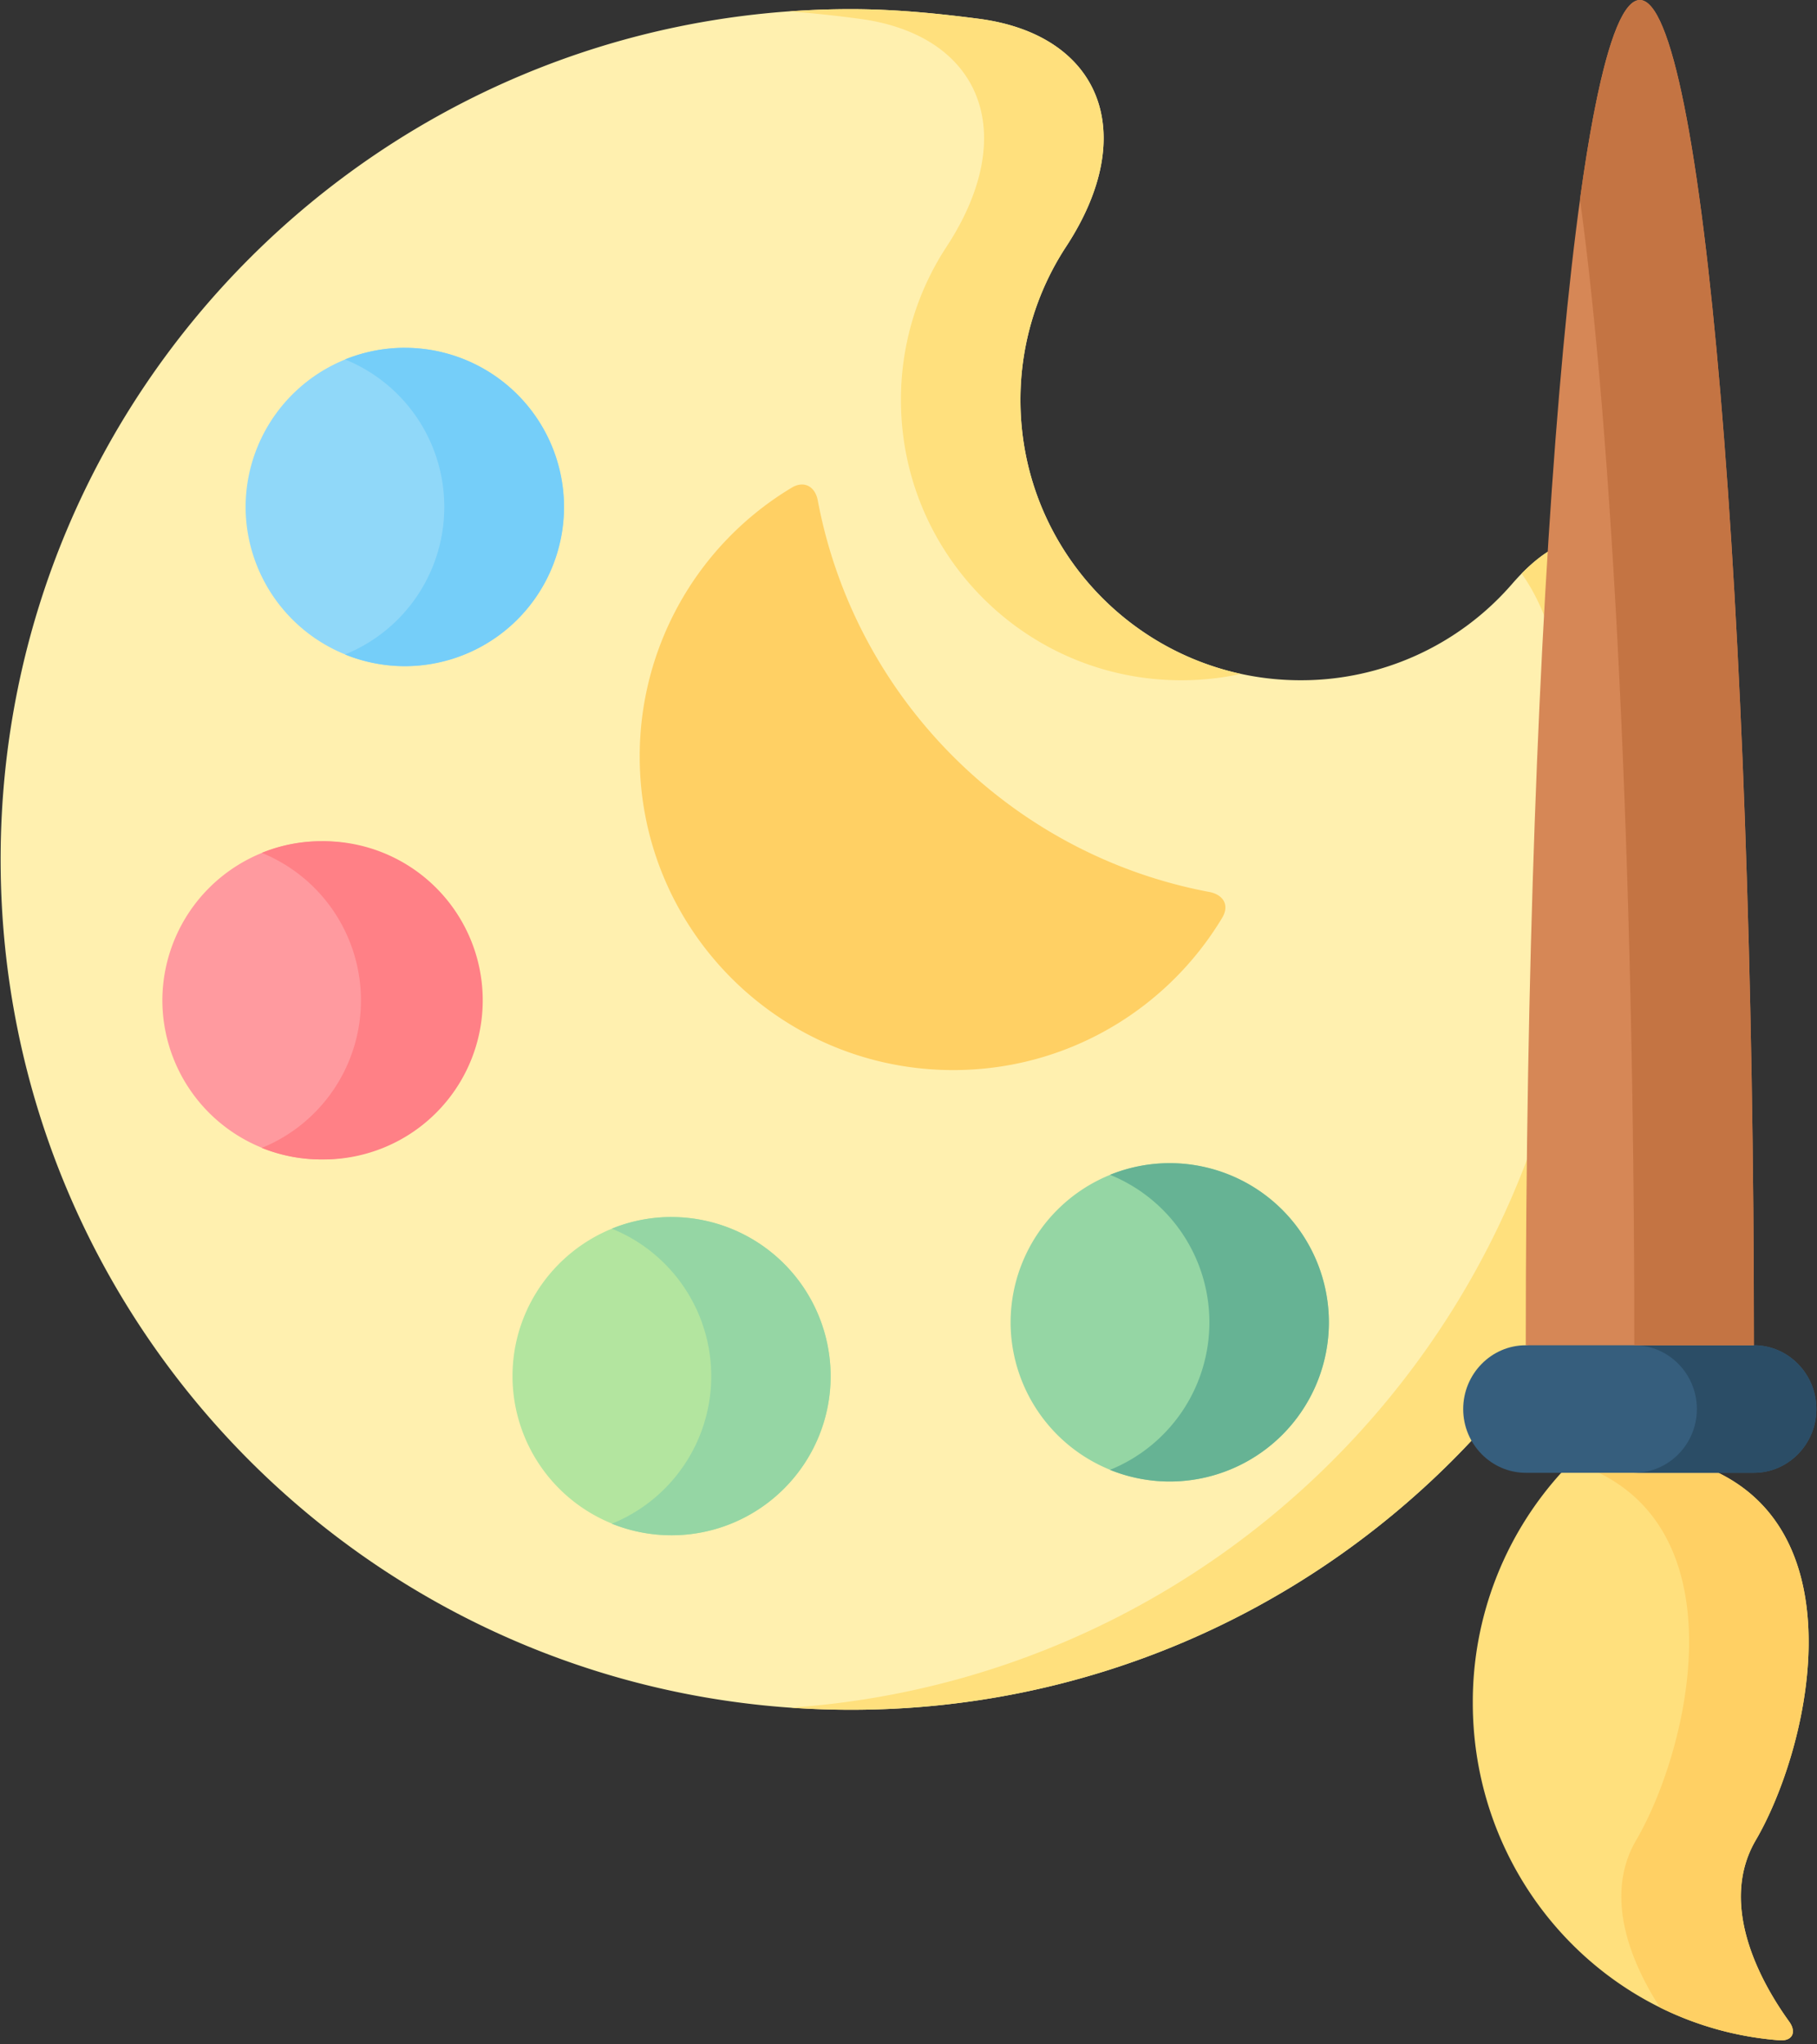
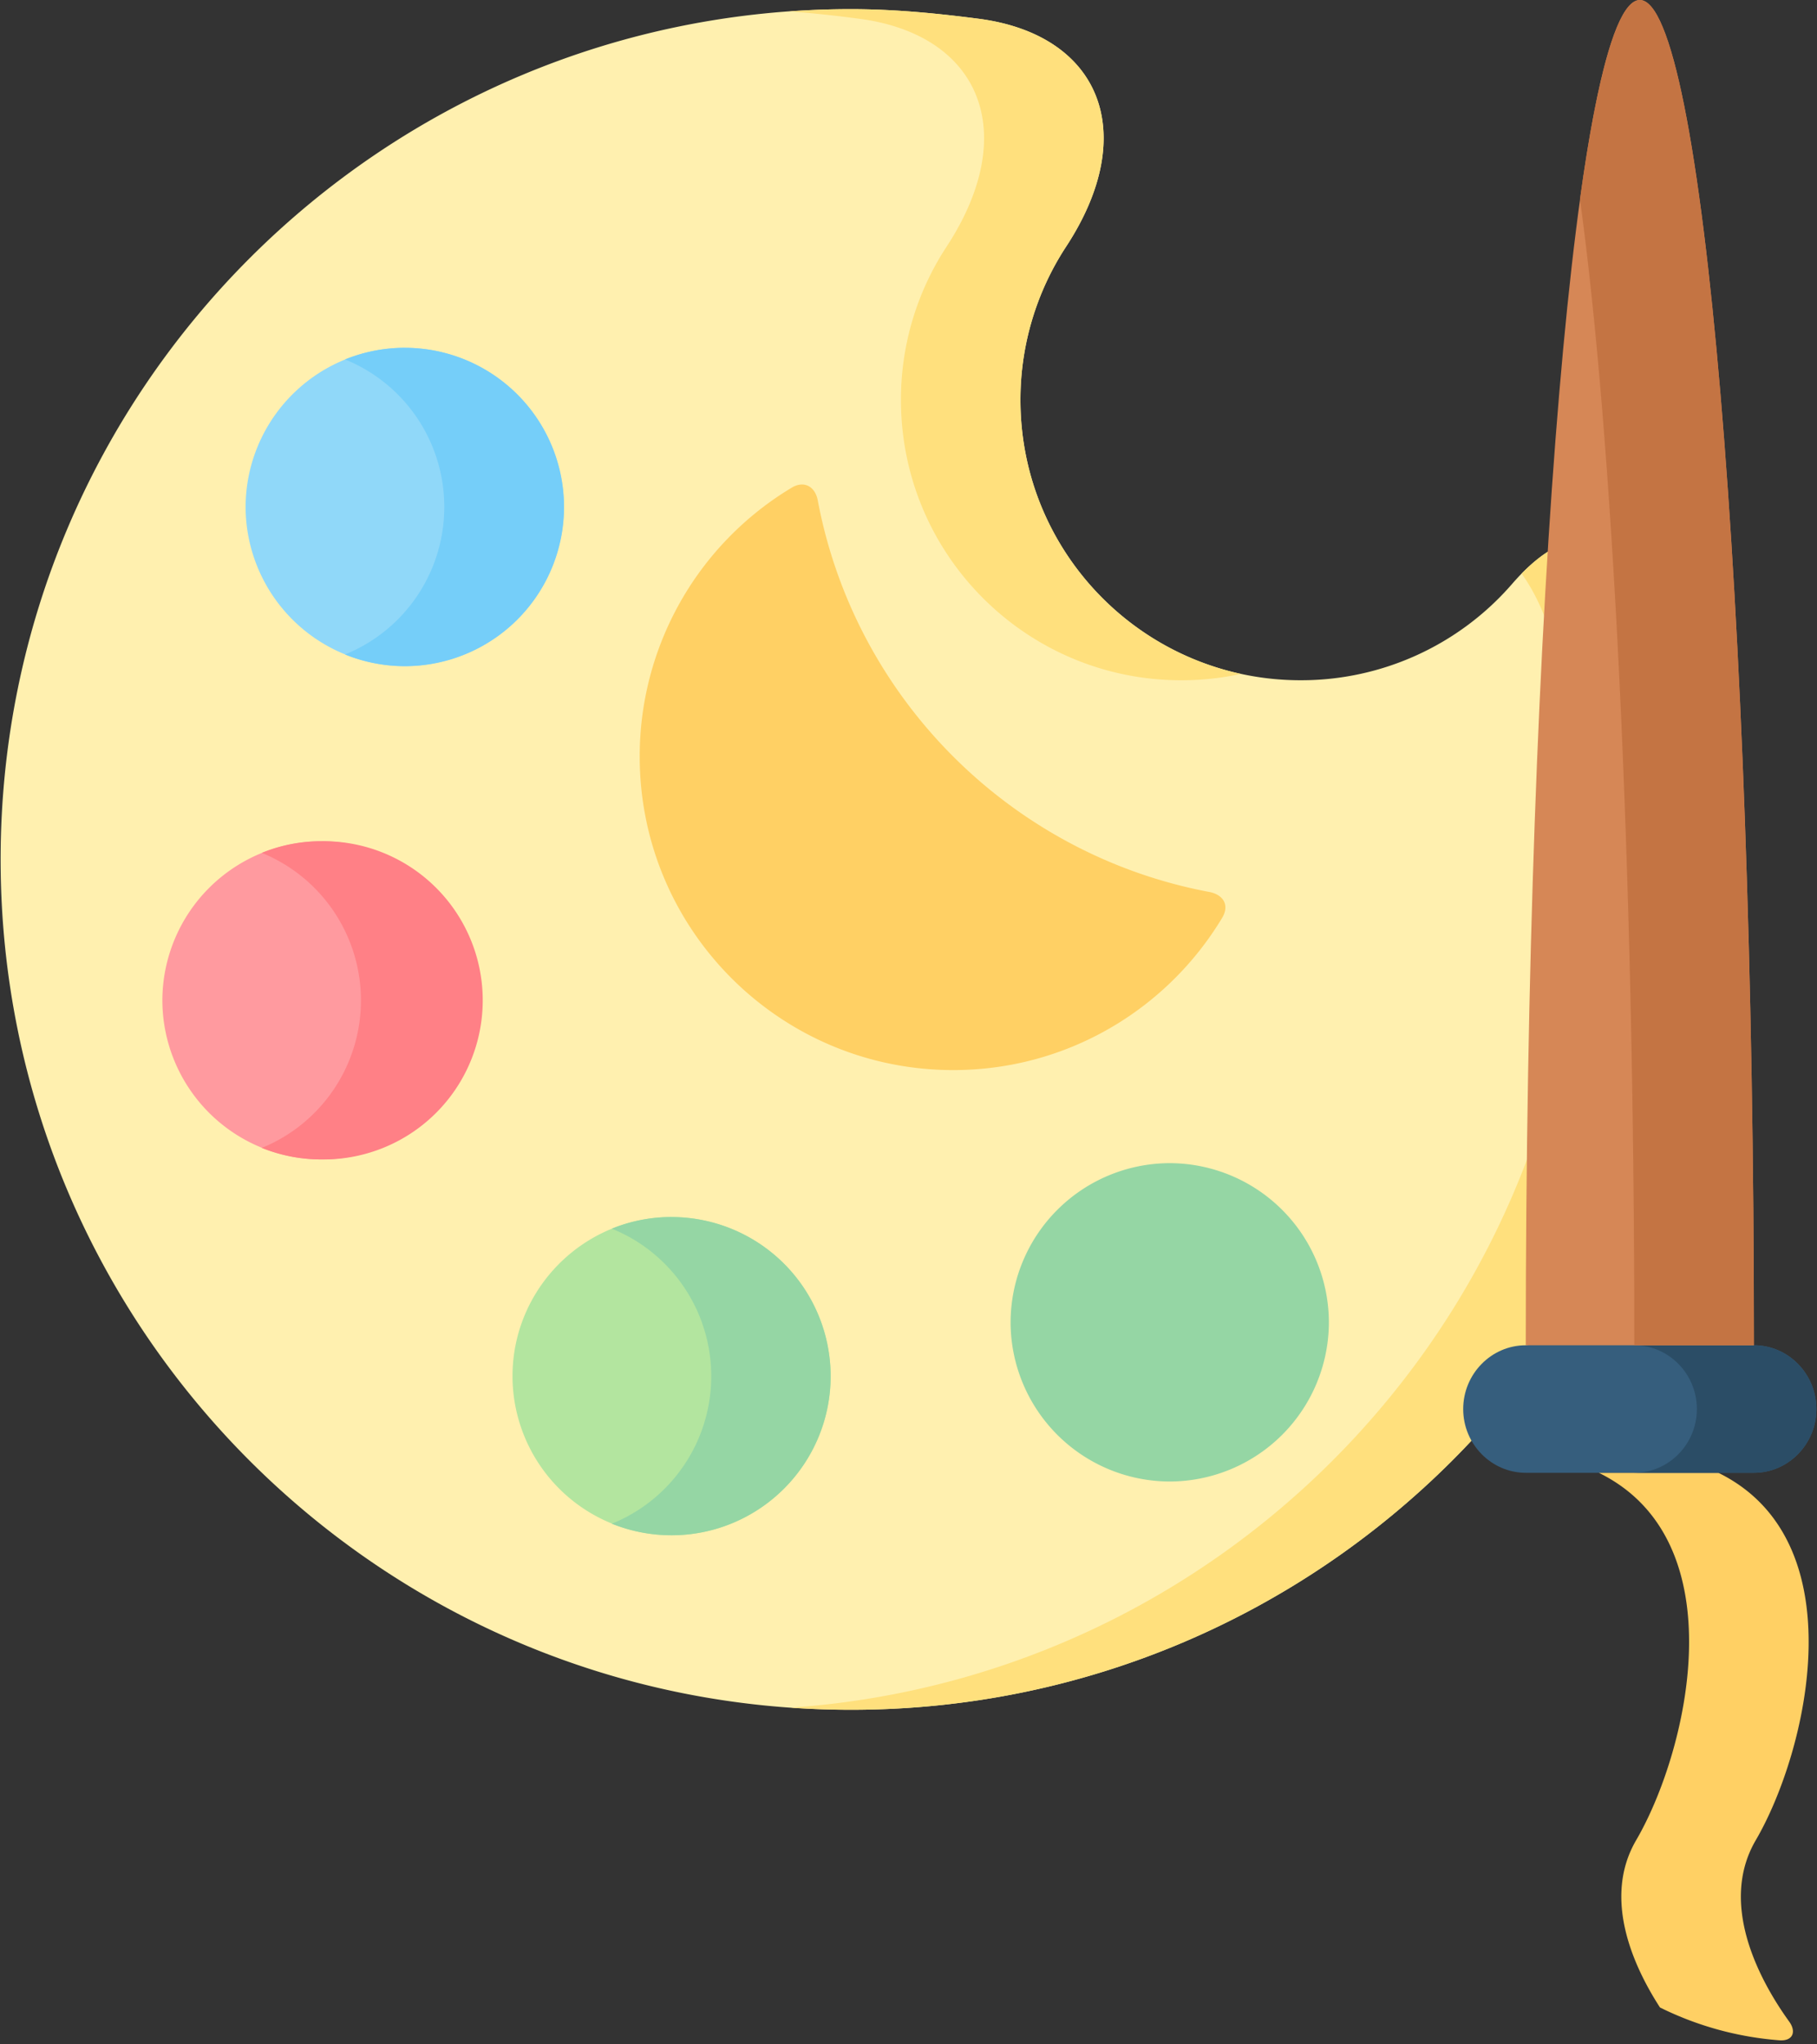
<svg xmlns="http://www.w3.org/2000/svg" width="64" height="72" fill="none">
  <rect width="100%" height="100%" fill="#333333" stroke="none" />
  <path d="M29.967.322c1.532 0 3.028.147 4.5.338 4.257.553 5.729 3.99 3.083 8.029a9.833 9.833 0 00-1.607 5.399c0 5.45 4.42 9.87 9.87 9.87a9.835 9.835 0 007.452-3.398c3.15-3.62 5.08-.151 5.72 2.28.625 2.37.931 4.865.931 7.431 0 16.538-13.407 29.946-29.949 29.946C13.43 60.217.022 46.809.022 30.27.022 13.733 13.43.322 29.967.322z" fill="#FFF0AF" />
  <path fill-rule="evenodd" clip-rule="evenodd" d="M34.467.66c-1.472-.19-2.968-.338-4.5-.338-.728 0-1.448.028-2.164.08.828.06 1.643.15 2.455.258 4.253.553 5.725 3.99 3.083 8.029a9.8 9.8 0 00-1.607 5.399c0 5.45 4.42 9.87 9.87 9.87a9.91 9.91 0 002.105-.223c-4.44-.966-7.766-4.917-7.766-9.647a9.84 9.84 0 011.607-5.4c2.646-4.037 1.174-7.475-3.083-8.028zm24.518 22.18c-.616-2.348-2.434-5.657-5.39-2.638.557.764.95 1.767 1.181 2.638.62 2.37.927 4.865.927 7.431 0 15.83-12.285 28.792-27.84 29.87a30.75 30.75 0 002.104.076c16.542 0 29.95-13.408 29.95-29.946 0-2.566-.307-5.06-.932-7.431z" fill="#FFE07D" />
-   <path d="M54.991 51.87a12.007 12.007 0 00-3.115 8.1c0 6.282 4.762 11.426 10.805 11.887.458.032.605-.29.338-.66-.919-1.273-2.538-4.054-1.177-6.385 1.826-3.127 3.576-10.539-1.317-12.942l-2.61-.441-2.924.441z" fill="#FFE07D" />
  <path d="M58.468 70.7a11.417 11.417 0 004.213 1.157c.458.032.605-.29.339-.66-.92-1.273-2.539-4.054-1.178-6.385 1.826-3.127 3.576-10.54-1.317-12.942h-4.21c4.894 2.403 3.14 9.815 1.314 12.942-1.202 2.06-.072 4.48.84 5.888z" fill="#FFD064" />
  <path d="M53.742 47.379l3.823-.673 4.213.672c1.21 0 2.2 1.01 2.2 2.248 0 1.234-.99 2.244-2.2 2.244h-8.036c-1.213 0-2.204-1.01-2.204-2.244 0-1.237.99-2.247 2.204-2.247z" fill="#365E7D" />
  <path d="M57.565 47.379h4.213c1.21 0 2.2 1.01 2.2 2.247 0 1.234-.99 2.244-2.2 2.244h-4.213c1.214 0 2.204-1.01 2.204-2.244 0-1.237-.99-2.247-2.204-2.247z" fill="#2B4D66" />
  <path d="M57.76 0c2.216 0 4.018 21.213 4.018 47.379h-8.036C53.742 21.213 55.54 0 57.76 0z" fill="#D68756" />
  <path d="M57.76 0c2.216 0 4.018 21.213 4.018 47.379h-4.213c0-17.064-.764-32.019-1.914-40.361C56.264 2.57 56.988 0 57.76 0z" fill="#C47443" />
  <path d="M41.202 52.177a5.617 5.617 0 005.605-5.606 5.617 5.617 0 00-5.605-5.606 5.617 5.617 0 00-5.606 5.606 5.617 5.617 0 005.606 5.606z" fill="#95D6A4" />
-   <path d="M41.202 40.965a5.606 5.606 0 11-2.105 10.802 5.606 5.606 0 000-10.392 5.604 5.604 0 012.105-.41z" fill="#66B394" />
  <path d="M23.653 54.07c3.088 0 5.606-2.514 5.606-5.602a5.617 5.617 0 00-5.606-5.605c-3.087 0-5.601 2.518-5.601 5.605a5.61 5.61 0 005.601 5.602z" fill="#B3E59F" />
  <path d="M11.324 40.834c3.088 0 5.606-2.514 5.606-5.602a5.617 5.617 0 00-5.606-5.605 5.617 5.617 0 00-5.605 5.605 5.613 5.613 0 005.605 5.602z" fill="#FF9A9F" />
  <path d="M14.257 23.46a5.617 5.617 0 005.605-5.605 5.617 5.617 0 00-5.605-5.606 5.617 5.617 0 00-5.606 5.606 5.617 5.617 0 005.606 5.605z" fill="#90D8F9" />
  <path d="M23.653 42.863a5.603 5.603 0 110 11.207 5.615 5.615 0 01-2.104-.406 5.605 5.605 0 000-10.392 5.55 5.55 0 012.104-.41z" fill="#95D6A4" />
  <path d="M11.324 29.627a5.604 5.604 0 110 11.207 5.6 5.6 0 01-2.104-.406 5.61 5.61 0 000-10.391 5.532 5.532 0 012.104-.41z" fill="#FF8086" />
  <path d="M14.256 12.25a5.606 5.606 0 11-2.104 10.8 5.602 5.602 0 003.497-5.195 5.602 5.602 0 00-3.497-5.196 5.61 5.61 0 012.104-.41z" fill="#75CEF9" />
  <path d="M42.59 31.413c-6.974-1.313-12.472-6.81-13.785-13.785-.091-.49-.477-.72-.923-.45a11.031 11.031 0 00-5.35 9.465c0 6.1 4.945 11.044 11.043 11.044 4.018 0 7.535-2.144 9.469-5.355.278-.457.04-.827-.454-.919z" fill="#FFD064" />
</svg>